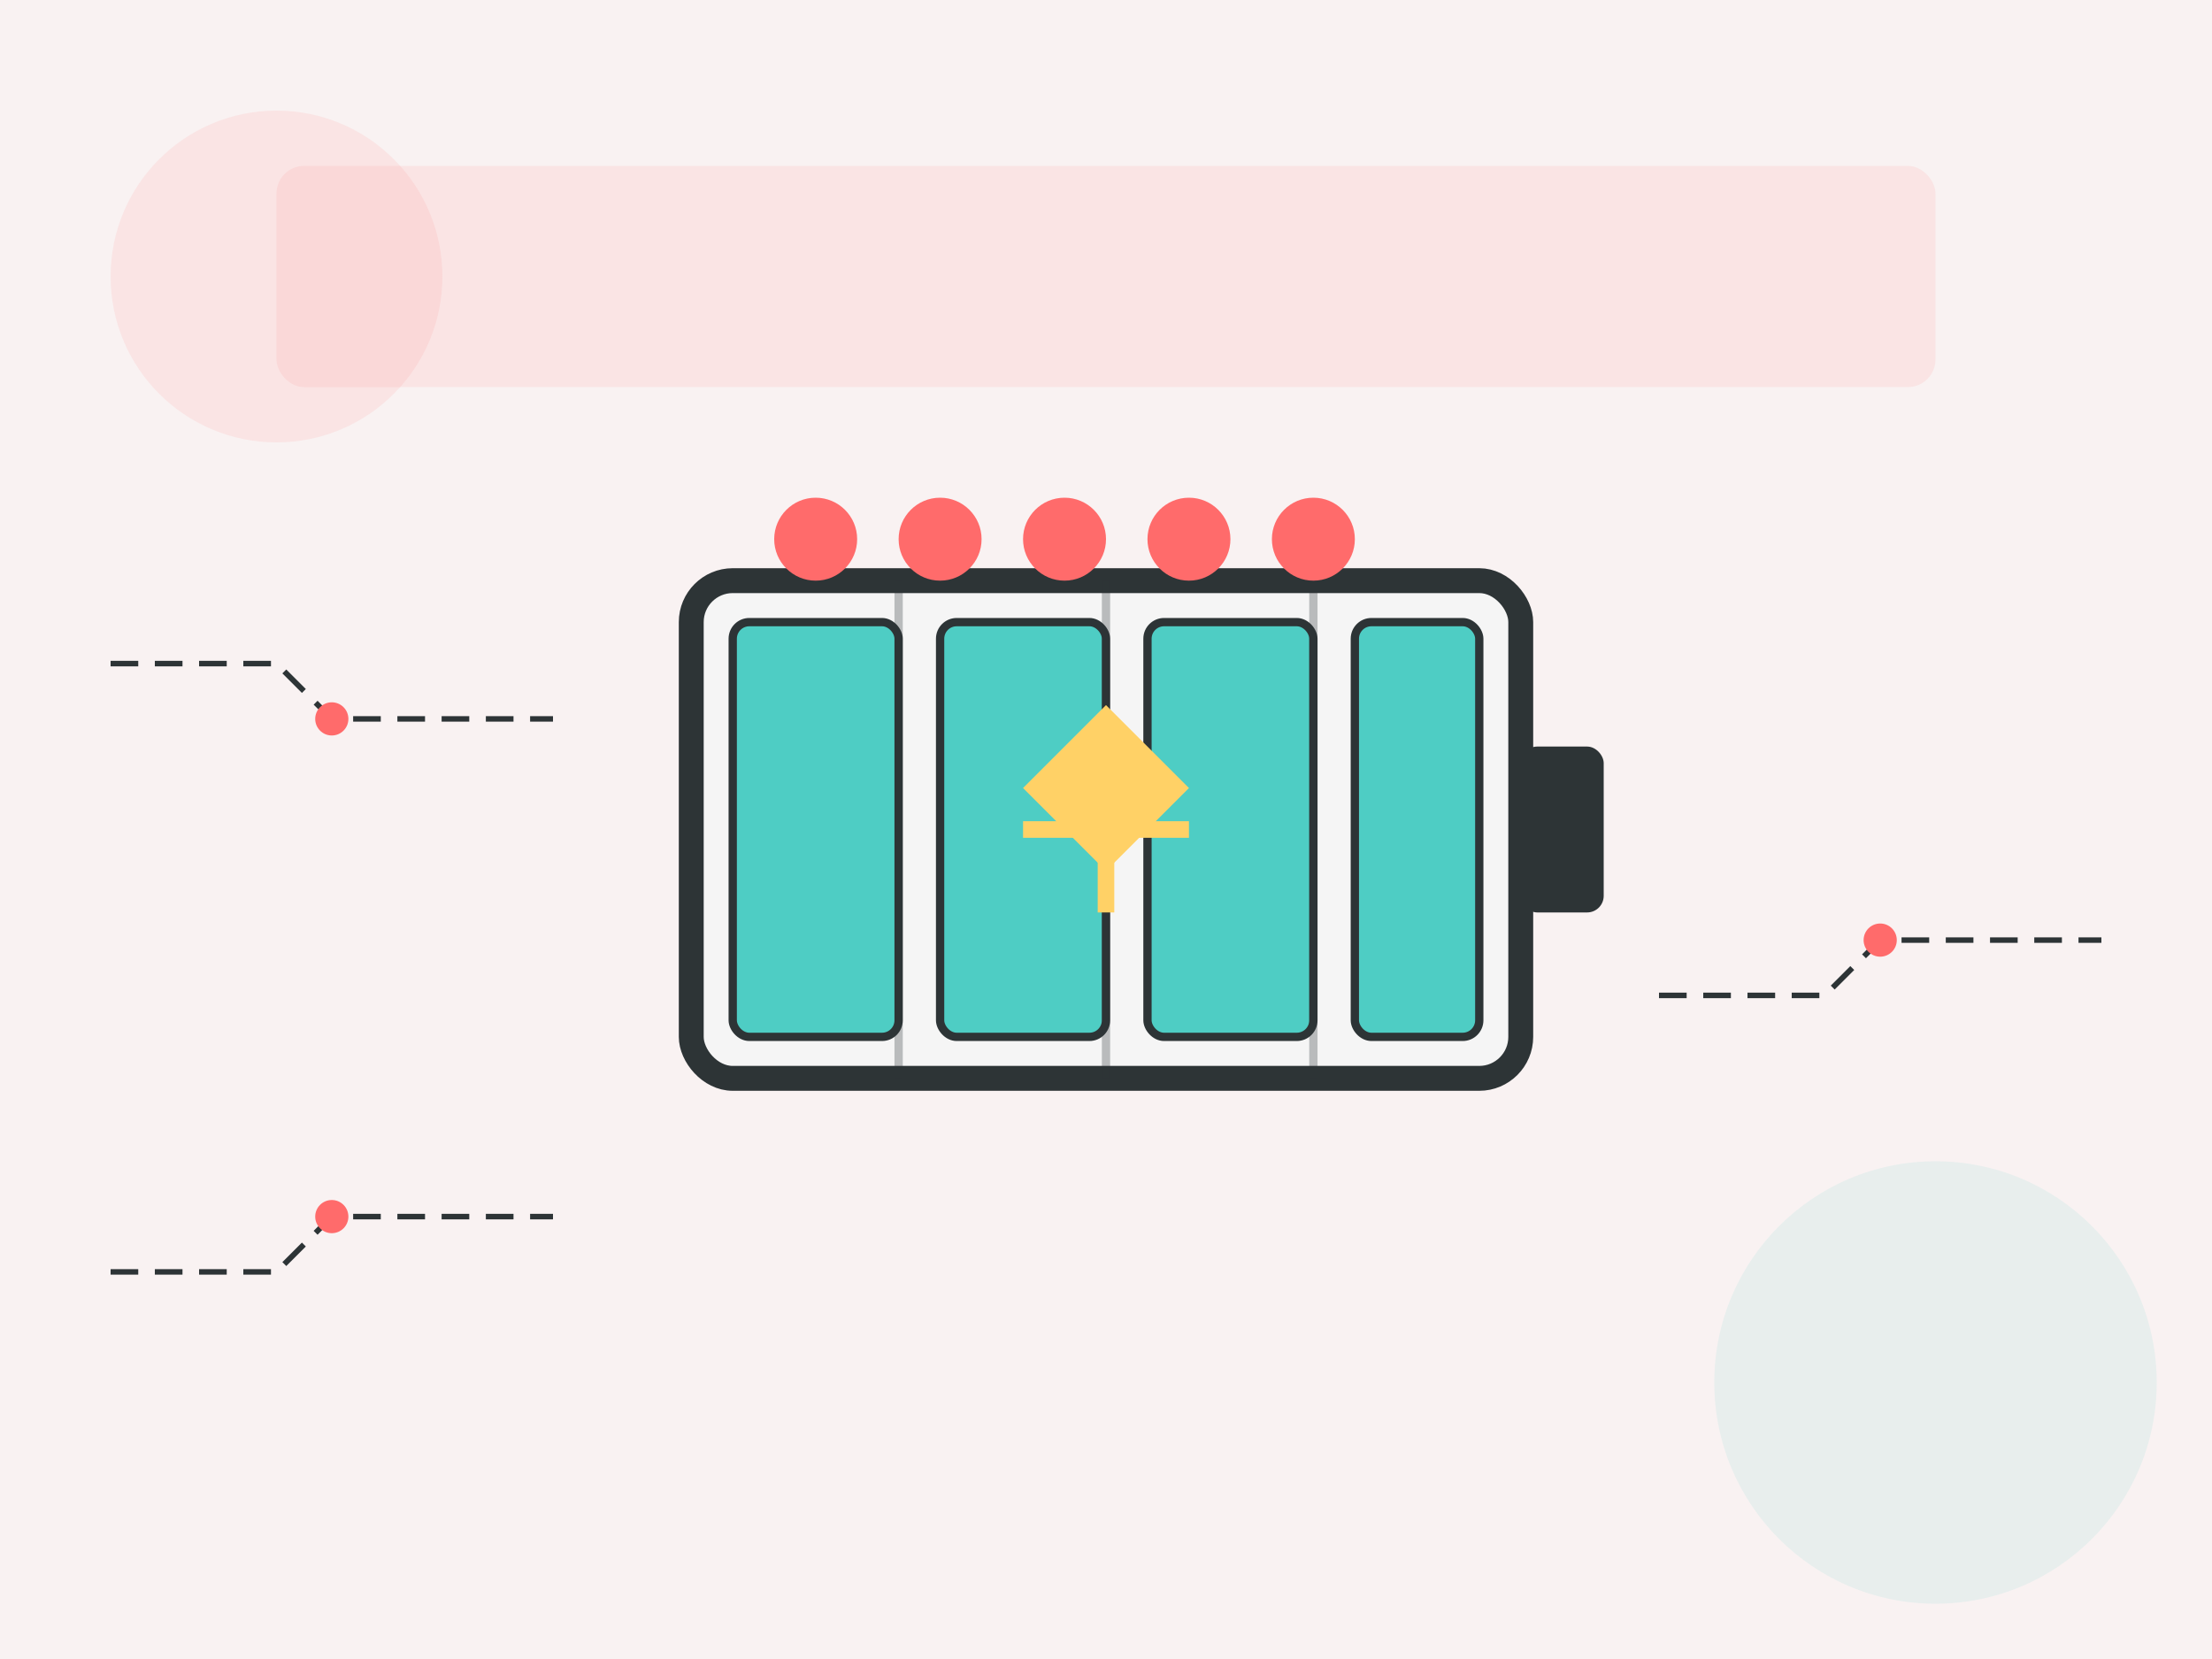
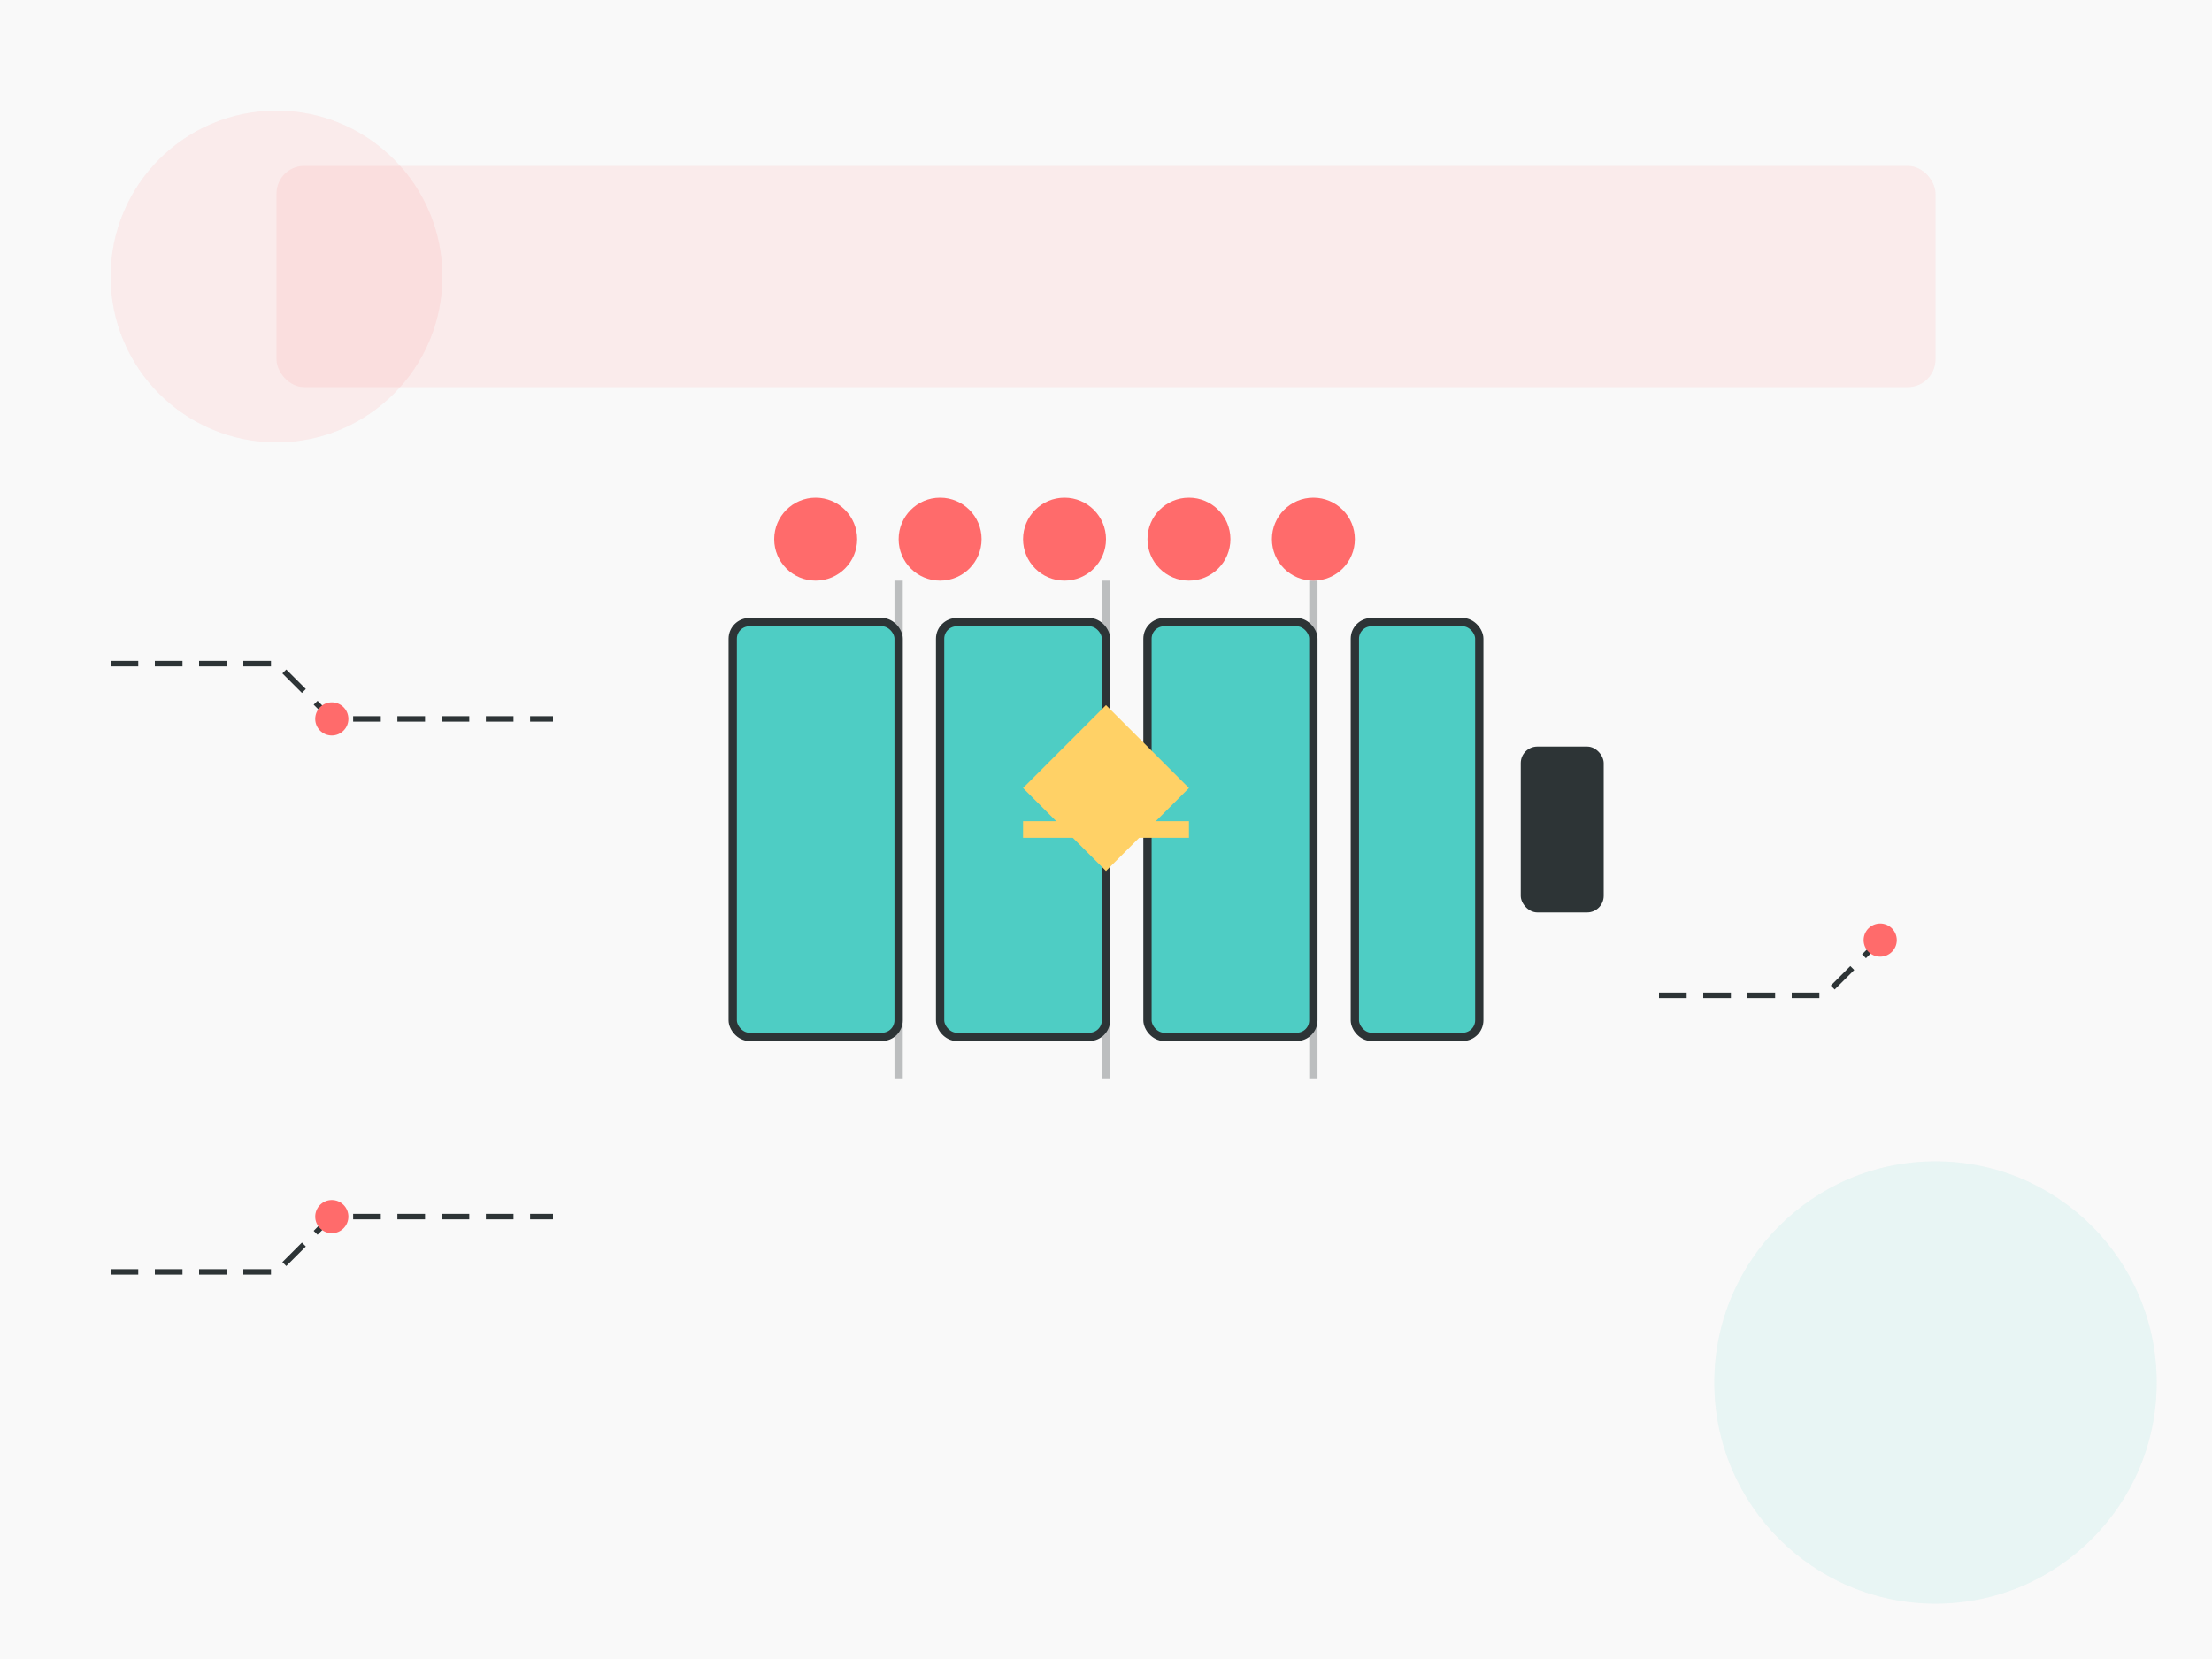
<svg xmlns="http://www.w3.org/2000/svg" viewBox="0 0 400 300" width="400" height="300">
  <rect width="400" height="300" fill="#f9f9f9" />
-   <rect width="400" height="300" fill="#ff6b6b" opacity="0.05" />
  <g transform="translate(200, 150) scale(1.5)">
-     <rect x="-50" y="-30" width="100" height="60" rx="5" fill="#f5f5f5" stroke="#2d3436" stroke-width="3" />
    <rect x="50" y="-10" width="10" height="20" rx="2" fill="#2d3436" />
    <rect x="-45" y="-25" width="20" height="50" rx="2" fill="#4ecdc4" stroke="#2d3436" stroke-width="1" />
    <rect x="-20" y="-25" width="20" height="50" rx="2" fill="#4ecdc4" stroke="#2d3436" stroke-width="1" />
    <rect x="5" y="-25" width="20" height="50" rx="2" fill="#4ecdc4" stroke="#2d3436" stroke-width="1" />
    <rect x="30" y="-25" width="15" height="50" rx="2" fill="#4ecdc4" stroke="#2d3436" stroke-width="1" />
    <line x1="-25" y1="-30" x2="-25" y2="30" stroke="#2d3436" stroke-width="1" opacity="0.3" />
    <line x1="0" y1="-30" x2="0" y2="30" stroke="#2d3436" stroke-width="1" opacity="0.3" />
    <line x1="25" y1="-30" x2="25" y2="30" stroke="#2d3436" stroke-width="1" opacity="0.3" />
    <circle cx="-35" cy="-35" r="5" fill="#ff6b6b" />
    <circle cx="-20" cy="-35" r="5" fill="#ff6b6b" />
    <circle cx="-5" cy="-35" r="5" fill="#ff6b6b" />
    <circle cx="10" cy="-35" r="5" fill="#ff6b6b" />
    <circle cx="25" cy="-35" r="5" fill="#ff6b6b" />
    <path d="M0 -15 L10 -5 L0 5 L-10 -5 Z" fill="#ffd166" />
    <path d="M-10 0 L10 0" stroke="#ffd166" stroke-width="2" />
-     <path d="M0 -10 L0 10" stroke="#ffd166" stroke-width="2" />
  </g>
  <circle cx="50" cy="50" r="30" fill="#ff6b6b" opacity="0.1" />
  <circle cx="350" cy="250" r="40" fill="#4ecdc4" opacity="0.1" />
  <rect x="50" y="30" width="300" height="40" rx="5" fill="#ff6b6b" opacity="0.1" />
  <path d="M20 120 L50 120 L60 130 L100 130" stroke="#2d3436" stroke-width="1" stroke-dasharray="5,3" fill="none" />
-   <path d="M300 180 L330 180 L340 170 L380 170" stroke="#2d3436" stroke-width="1" stroke-dasharray="5,3" fill="none" />
+   <path d="M300 180 L330 180 L340 170 " stroke="#2d3436" stroke-width="1" stroke-dasharray="5,3" fill="none" />
  <path d="M20 230 L50 230 L60 220 L100 220" stroke="#2d3436" stroke-width="1" stroke-dasharray="5,3" fill="none" />
  <circle cx="60" cy="130" r="3" fill="#ff6b6b" />
  <circle cx="340" cy="170" r="3" fill="#ff6b6b" />
  <circle cx="60" cy="220" r="3" fill="#ff6b6b" />
</svg>